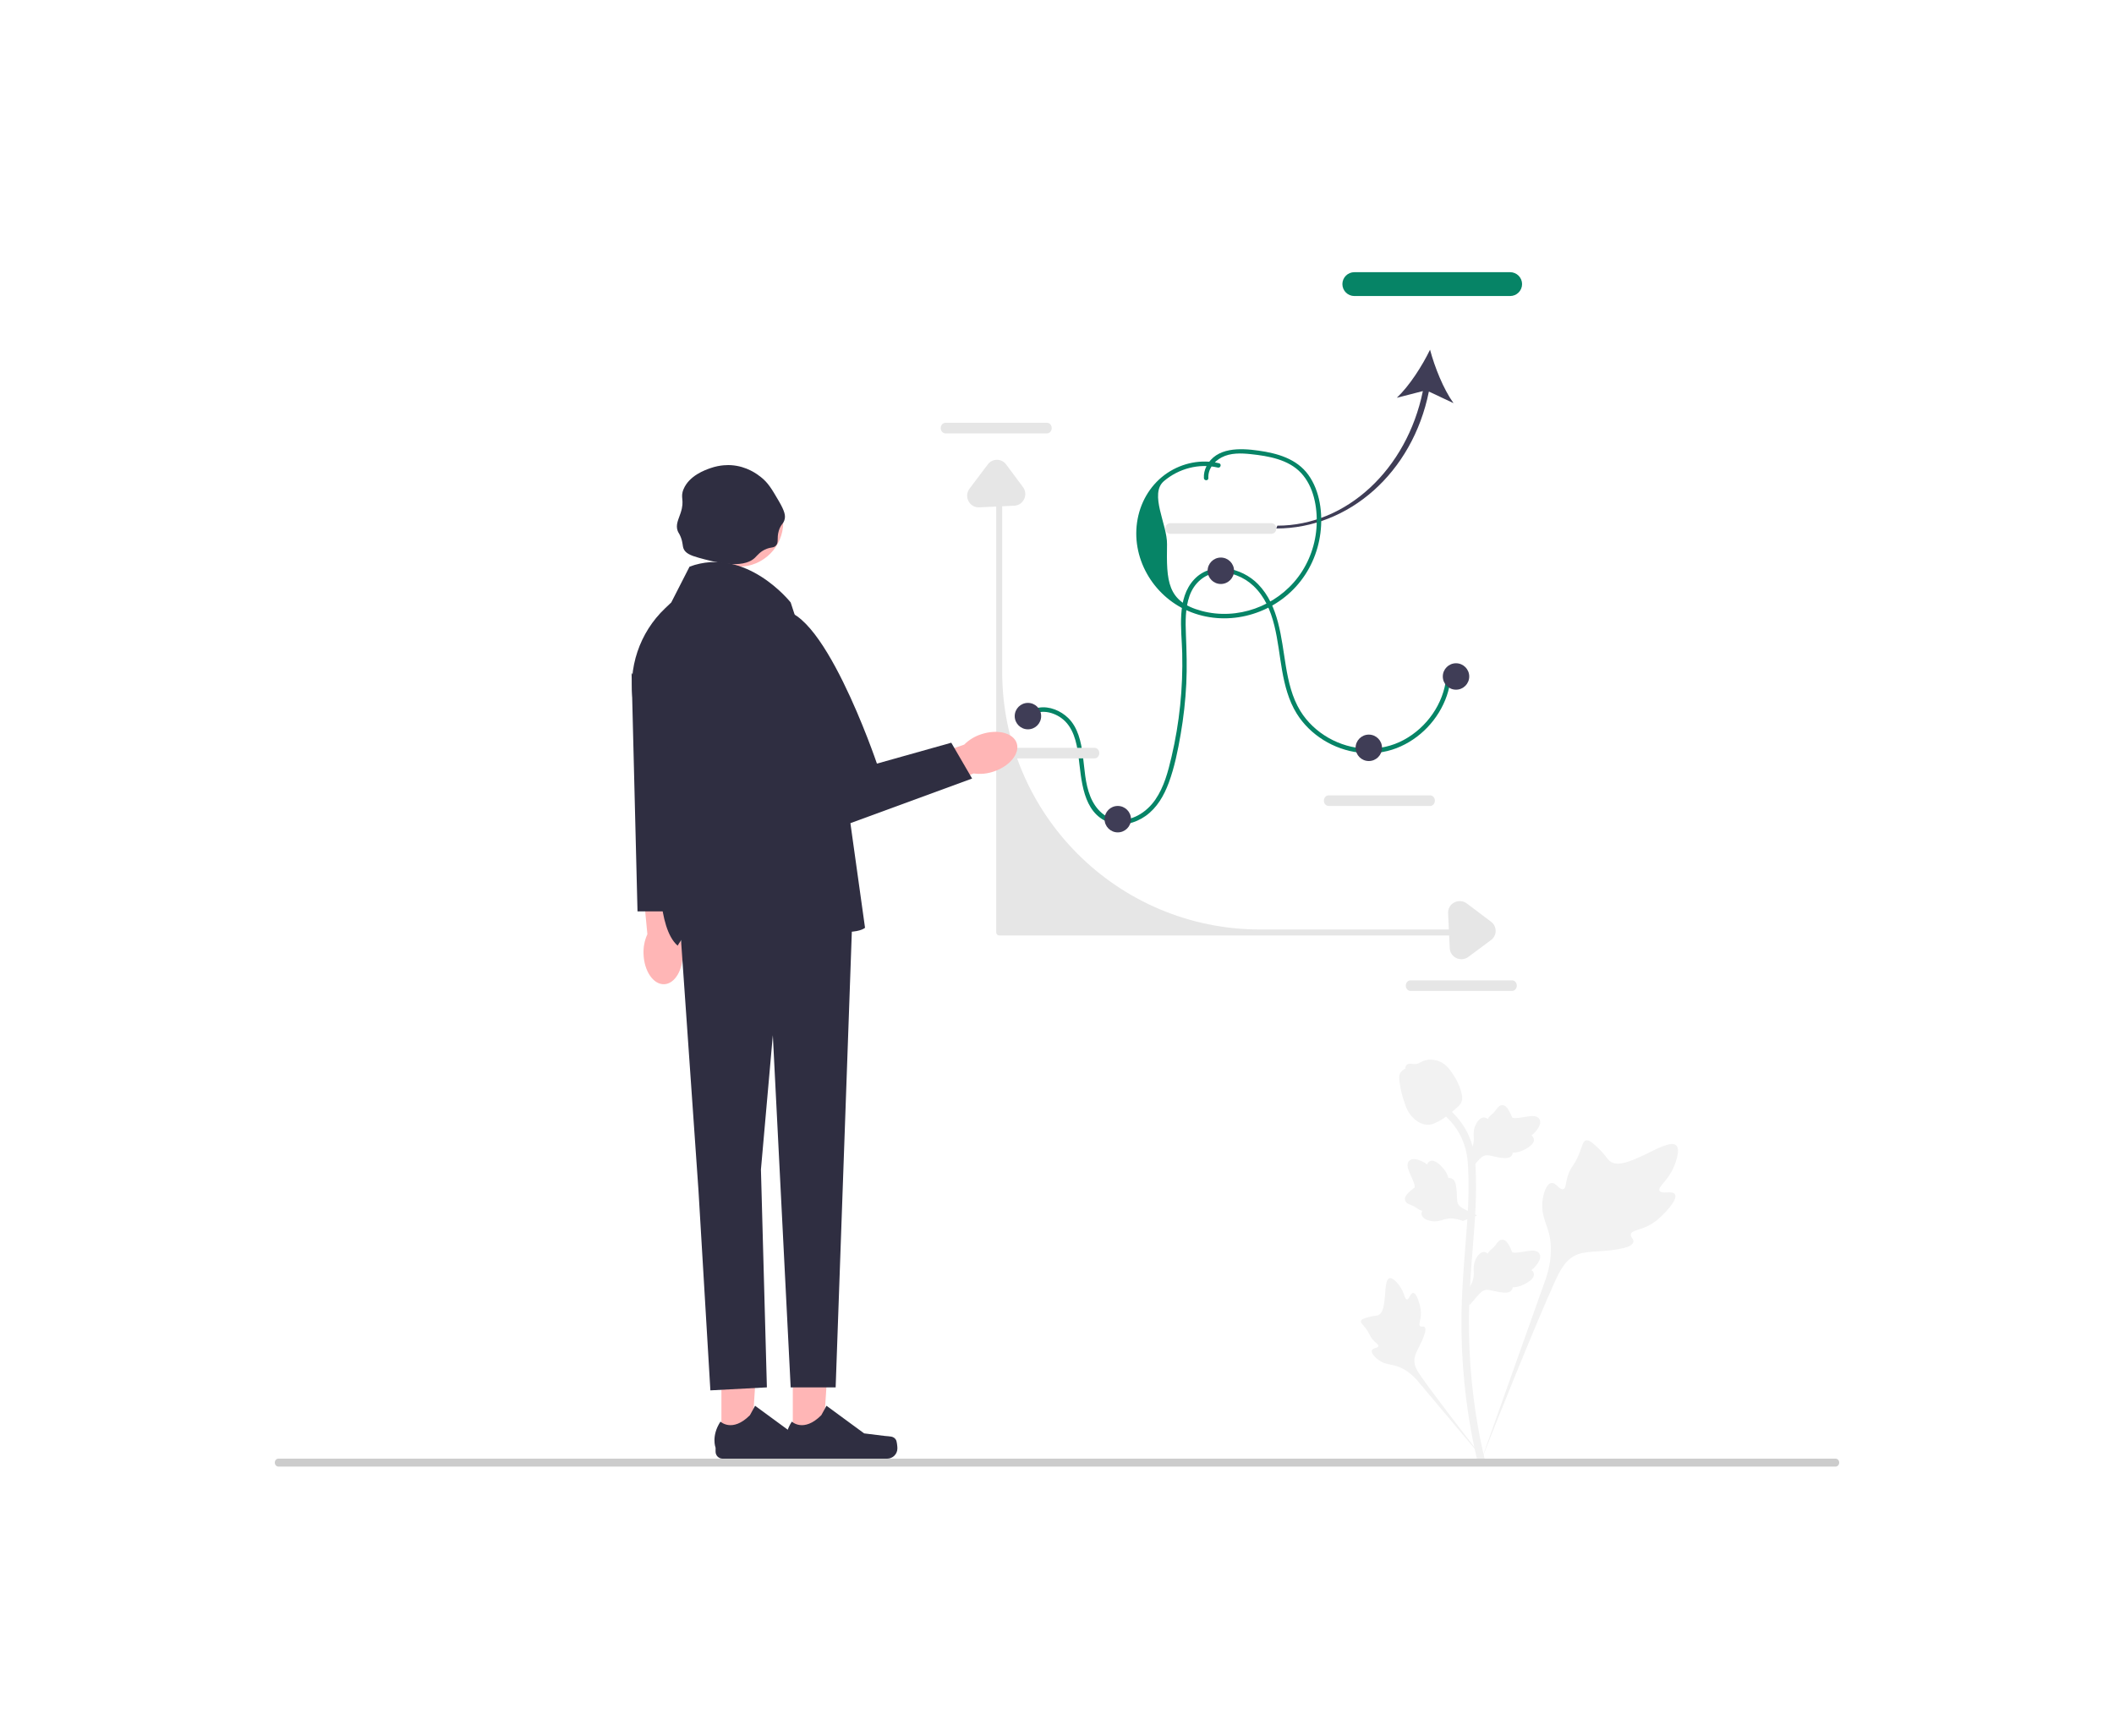
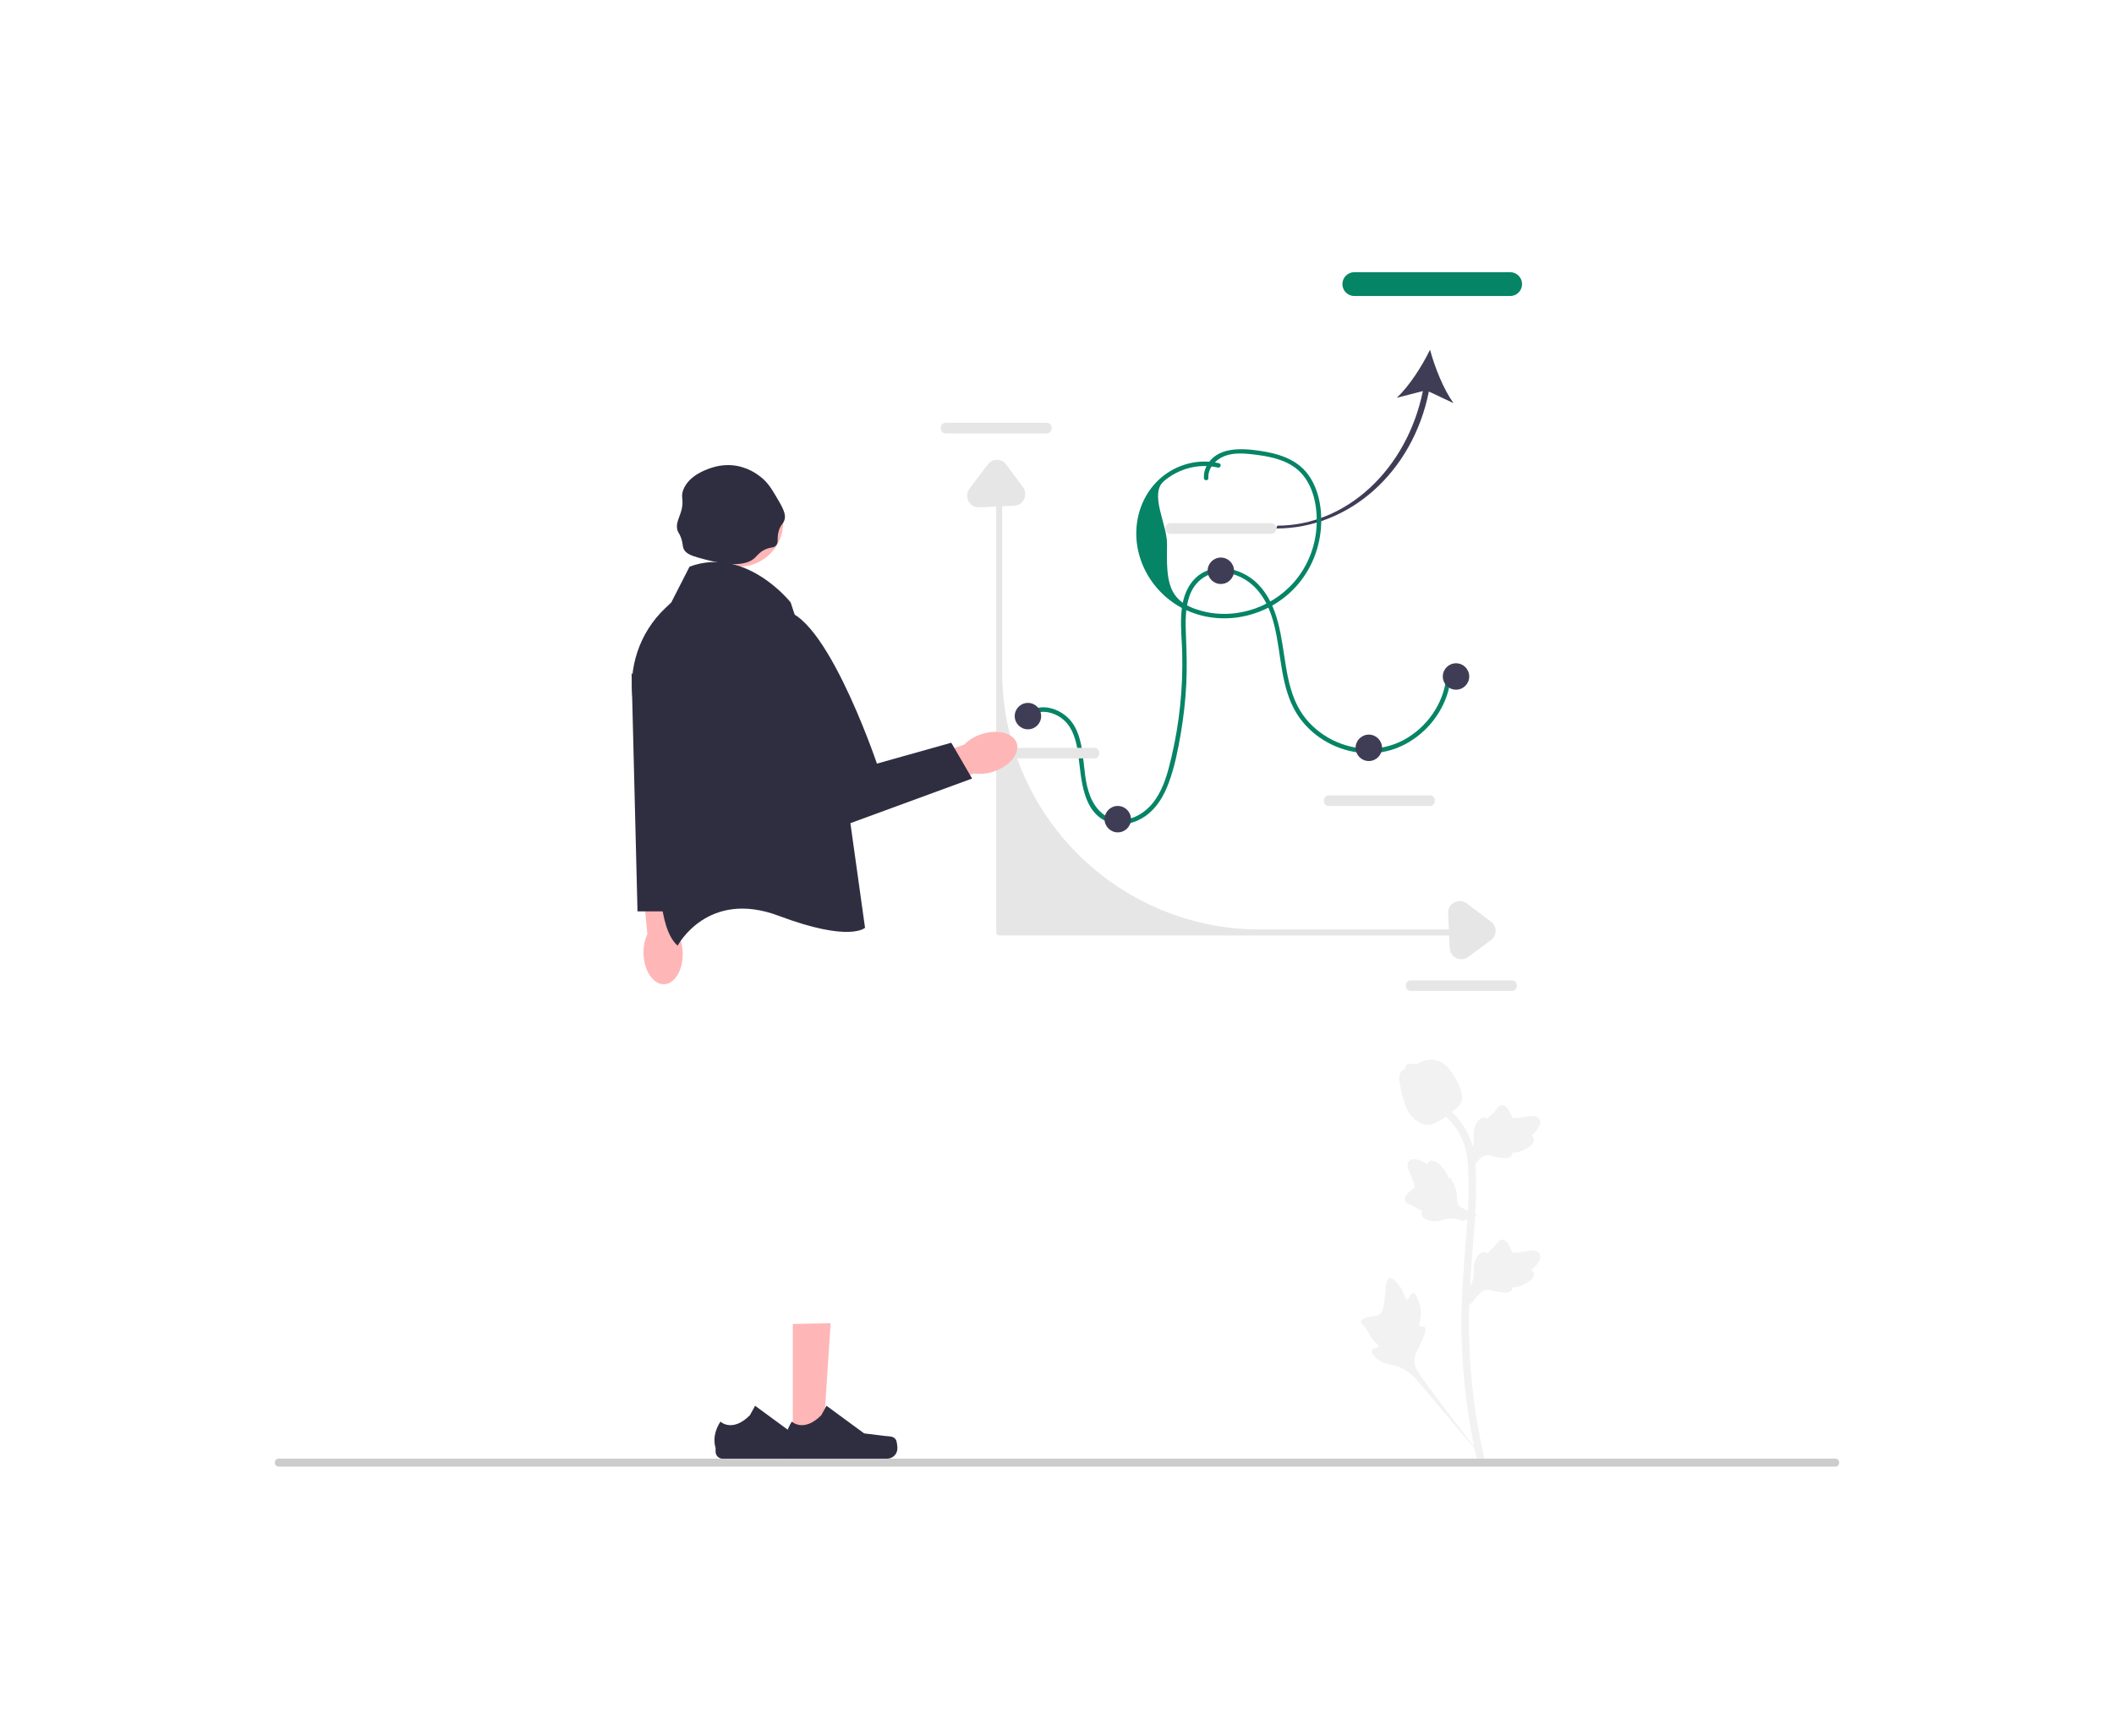
<svg xmlns="http://www.w3.org/2000/svg" width="800px" height="657px" viewBox="0 0 800 657" version="1.1">
  <title>Cash back mortgage</title>
  <g id="Cash-back-mortgage" stroke="none" stroke-width="1" fill="none" fill-rule="evenodd">
    <rect fill="#FFFFFF" x="0" y="0" width="800" height="657" />
    <g id="undraw_financial_data_re_p0fl-(1)" transform="translate(104, 103)" fill-rule="nonzero">
      <path d="M285.424,168.681 C288.66,165.11 294.004,166.154 297.559,168.674 C302.135,171.917 303.444,177.839 304.119,183.089 C305.261,191.976 305.599,204.538 315.661,208.254 C320.309,209.97 325.63,208.553 329.557,205.765 C333.845,202.721 336.52,198.038 338.312,193.184 C340.482,187.307 341.737,181.021 342.802,174.863 C343.89,168.565 344.604,162.2 344.924,155.816 C345.237,149.571 345.033,143.367 344.786,137.126 C344.592,132.253 344.518,127.136 346.161,122.476 C347.821,117.77 351.68,114.191 356.754,113.719 C361.679,113.26 366.751,115.341 370.315,118.698 C378.864,126.753 379.267,139.904 381.178,150.706 C382.181,156.38 383.649,162.123 386.726,167.06 C389.256,171.121 392.772,174.525 396.823,177.051 C404.992,182.145 415.402,183.631 424.467,180.131 C433.318,176.715 440.442,169.245 443.525,160.267 C444.286,158.05 444.756,155.76 444.995,153.429 C445.106,152.346 443.414,152.354 443.304,153.429 C442.29,163.333 435.943,172.302 427.246,177 C418.296,181.833 407.459,181.22 398.715,176.209 C394.417,173.746 390.677,170.271 388.079,166.034 C384.928,160.895 383.579,154.906 382.597,149.025 C380.825,138.403 380.02,126.208 372.073,118.053 C365.909,111.728 354.567,109.19 347.943,116.235 C341.122,123.489 343.167,135.174 343.385,144.179 C343.704,157.368 342.346,170.587 339.337,183.43 C338.027,189.021 336.521,194.786 333.233,199.579 C330.229,203.96 325.319,207.356 319.851,207.302 C314.398,207.248 310.567,203.234 308.631,198.448 C306.589,193.399 306.455,187.946 305.748,182.617 C305.1,177.724 303.917,172.31 300.254,168.73 C297.406,165.945 293.18,164.153 289.171,164.793 C287.245,165.101 285.537,166.039 284.228,167.483 C283.498,168.288 284.691,169.49 285.424,168.681 L285.424,168.681 L285.424,168.681 Z" id="Path" fill="#068466" />
      <g id="Group" transform="translate(411, 298)" fill="#F2F2F2">
-         <path d="M118.856,50.968 C117.902,49.361 113.772,51.081 113.013,49.623 C112.257,48.17 116.093,45.955 118.285,40.896 C118.681,39.984 121.172,34.235 119.328,32.462 C115.832,29.099 99.838,42.975 94.24,38.434 C93.012,37.438 92.154,35.448 88.436,32.218 C86.957,30.933 86.062,30.353 85.197,30.569 C83.969,30.875 83.871,32.517 82.554,35.744 C80.579,40.584 79.411,40.292 78.26,44.153 C77.406,47.02 77.601,48.687 76.596,49.011 C75.173,49.471 73.864,46.43 72.061,46.703 C70.222,46.98 69.11,50.521 68.758,53.171 C68.099,58.145 69.928,61.428 70.942,64.879 C72.044,68.63 72.698,74.334 70.154,82.408 L44.968,153.267 C50.528,138.727 66.628,98.869 73.392,84.058 C75.345,79.782 77.502,75.445 81.929,73.733 C86.192,72.085 92.046,73.069 99.509,71.274 C100.381,71.064 102.8,70.45 103.104,69.029 C103.356,67.854 101.933,67.199 102.152,66.099 C102.445,64.623 105.243,64.605 108.681,62.903 C111.105,61.702 112.616,60.275 113.915,59.047 C114.306,58.677 120.127,53.107 118.856,50.968 L118.856,50.968 L118.856,50.968 Z" id="Path" />
        <path d="M19.77,88.271 C18.705,88.275 18.359,90.795 17.423,90.746 C16.491,90.698 16.509,88.178 14.655,85.644 C14.321,85.187 12.214,82.308 10.81,82.7 C8.149,83.443 10.354,95.285 6.507,96.719 C5.663,97.033 4.438,96.88 1.778,97.77 C0.719,98.124 0.176,98.395 0.032,98.882 C-0.171,99.572 0.607,100.093 1.813,101.67 C3.622,104.034 3.142,104.523 4.708,106.201 C5.87,107.447 6.746,107.832 6.615,108.418 C6.431,109.248 4.558,109.012 4.172,109.974 C3.778,110.956 5.197,112.523 6.398,113.46 C8.653,115.218 10.794,115.268 12.783,115.767 C14.944,116.309 17.937,117.635 21.171,121.212 L48.732,154 C43.19,147.08 28.244,127.689 22.916,120.1 C21.378,117.909 19.869,115.601 20.305,112.937 C20.725,110.373 22.898,107.787 24.169,103.612 C24.317,103.124 24.713,101.761 24.103,101.202 C23.598,100.74 22.865,101.248 22.388,100.823 C21.747,100.254 22.545,98.877 22.701,96.701 C22.81,95.167 22.544,94.014 22.316,93.024 C22.247,92.725 21.188,88.265 19.77,88.27 L19.77,88.271 L19.77,88.271 Z" id="Path" />
        <path d="M41.024,93.035 L40.382,87.313 L40.675,86.879 C42.032,84.874 42.724,82.915 42.732,81.056 C42.734,80.76 42.72,80.464 42.706,80.163 C42.651,78.97 42.582,77.486 43.356,75.757 C43.791,74.792 45.011,72.56 46.845,72.836 C47.339,72.906 47.712,73.132 47.996,73.397 C48.037,73.331 48.08,73.265 48.126,73.193 C48.697,72.323 49.15,71.95 49.585,71.59 C49.92,71.314 50.266,71.03 50.808,70.356 C51.046,70.06 51.232,69.8 51.388,69.582 C51.862,68.922 52.482,68.134 53.575,68.148 C54.742,68.203 55.354,69.168 55.759,69.806 C56.483,70.944 56.81,71.765 57.028,72.309 C57.107,72.508 57.196,72.731 57.242,72.801 C57.618,73.353 60.677,72.836 61.829,72.649 C64.417,72.218 66.657,71.845 67.58,73.475 C68.241,74.64 67.75,76.182 66.076,78.18 C65.555,78.801 65,79.274 64.507,79.644 C64.915,79.887 65.281,80.26 65.429,80.846 L65.429,80.846 C65.777,82.232 64.583,83.622 61.882,84.981 C61.211,85.321 60.308,85.774 59.042,85.993 C58.446,86.095 57.909,86.12 57.45,86.133 C57.44,86.399 57.378,86.686 57.216,86.982 C56.741,87.852 55.754,88.266 54.265,88.167 C52.627,88.081 51.279,87.769 50.089,87.495 C49.05,87.258 48.155,87.056 47.452,87.103 C46.149,87.208 45.145,88.25 43.966,89.601 L41.024,93.035 L41.024,93.035 L41.024,93.035 Z" id="Path" />
-         <path d="M44.002,58.968 L38.622,61.04 L38.127,60.866 C35.84,60.064 33.767,59.893 31.964,60.357 C31.677,60.43 31.395,60.519 31.106,60.608 C29.964,60.965 28.545,61.408 26.673,61.098 C25.629,60.923 23.157,60.311 22.959,58.469 C22.901,57.974 23.026,57.556 23.211,57.215 C23.136,57.192 23.061,57.167 22.98,57.141 C21.992,56.81 21.516,56.468 21.057,56.138 C20.705,55.885 20.341,55.623 19.551,55.27 C19.204,55.115 18.906,55.002 18.655,54.906 C17.895,54.616 16.975,54.217 16.711,53.158 C16.468,52.016 17.247,51.181 17.763,50.627 C18.682,49.64 19.393,49.115 19.865,48.767 C20.038,48.641 20.232,48.497 20.287,48.435 C20.727,47.932 19.451,45.108 18.977,44.043 C17.903,41.652 16.973,39.584 18.318,38.279 C19.28,37.345 20.898,37.428 23.257,38.538 C23.992,38.884 24.59,39.3 25.074,39.682 C25.206,39.226 25.474,38.779 26.004,38.487 L26.004,38.487 C27.259,37.799 28.908,38.599 30.91,40.864 C31.409,41.426 32.077,42.184 32.61,43.351 C32.86,43.901 33.02,44.413 33.15,44.853 C33.409,44.795 33.704,44.782 34.031,44.864 C34.994,45.101 35.646,45.95 35.927,47.413 C36.26,49.017 36.3,50.399 36.337,51.617 C36.37,52.681 36.402,53.597 36.625,54.264 C37.058,55.496 38.321,56.202 39.929,56.997 L44.002,58.968 L44.002,58.968 L44.002,58.968 Z" id="Path" />
+         <path d="M44.002,58.968 L38.622,61.04 L38.127,60.866 C35.84,60.064 33.767,59.893 31.964,60.357 C31.677,60.43 31.395,60.519 31.106,60.608 C29.964,60.965 28.545,61.408 26.673,61.098 C25.629,60.923 23.157,60.311 22.959,58.469 C22.901,57.974 23.026,57.556 23.211,57.215 C23.136,57.192 23.061,57.167 22.98,57.141 C21.992,56.81 21.516,56.468 21.057,56.138 C20.705,55.885 20.341,55.623 19.551,55.27 C19.204,55.115 18.906,55.002 18.655,54.906 C17.895,54.616 16.975,54.217 16.711,53.158 C16.468,52.016 17.247,51.181 17.763,50.627 C18.682,49.64 19.393,49.115 19.865,48.767 C20.038,48.641 20.232,48.497 20.287,48.435 C20.727,47.932 19.451,45.108 18.977,44.043 C17.903,41.652 16.973,39.584 18.318,38.279 C19.28,37.345 20.898,37.428 23.257,38.538 C23.992,38.884 24.59,39.3 25.074,39.682 C25.206,39.226 25.474,38.779 26.004,38.487 L26.004,38.487 C27.259,37.799 28.908,38.599 30.91,40.864 C31.409,41.426 32.077,42.184 32.61,43.351 C32.86,43.901 33.02,44.413 33.15,44.853 C33.409,44.795 33.704,44.782 34.031,44.864 C36.26,49.017 36.3,50.399 36.337,51.617 C36.37,52.681 36.402,53.597 36.625,54.264 C37.058,55.496 38.321,56.202 39.929,56.997 L44.002,58.968 L44.002,58.968 L44.002,58.968 Z" id="Path" />
        <path d="M41.024,42.112 L40.382,36.391 L40.675,35.957 C42.032,33.951 42.724,31.992 42.732,30.133 C42.734,29.838 42.72,29.542 42.706,29.241 C42.651,28.047 42.582,26.564 43.356,24.834 C43.791,23.87 45.011,21.638 46.845,21.914 C47.339,21.983 47.712,22.21 47.996,22.475 C48.037,22.409 48.08,22.342 48.126,22.271 C48.697,21.4 49.15,21.027 49.585,20.668 C49.92,20.392 50.266,20.107 50.808,19.433 C51.046,19.138 51.232,18.878 51.388,18.66 C51.862,17.999 52.482,17.212 53.575,17.226 C54.742,17.281 55.354,18.245 55.759,18.883 C56.483,20.022 56.81,20.842 57.028,21.386 C57.107,21.585 57.196,21.809 57.242,21.878 C57.618,22.431 60.677,21.914 61.829,21.726 C64.417,21.295 66.657,20.922 67.58,22.552 C68.241,23.718 67.75,25.26 66.076,27.257 C65.555,27.879 65,28.351 64.507,28.721 C64.915,28.965 65.281,29.338 65.429,29.923 L65.429,29.923 C65.777,31.31 64.583,32.7 61.882,34.059 C61.211,34.399 60.308,34.852 59.042,35.07 C58.446,35.172 57.909,35.197 57.45,35.211 C57.44,35.476 57.378,35.764 57.216,36.059 C56.741,36.93 55.754,37.344 54.265,37.244 C52.627,37.159 51.279,36.847 50.089,36.573 C49.05,36.336 48.155,36.134 47.452,36.181 C46.149,36.286 45.145,37.327 43.966,38.678 L41.024,42.112 L41.024,42.112 L41.024,42.112 Z" id="Path" />
        <path d="M46.886,153.173 L45.686,152.422 L45.395,151.038 L45.686,152.422 L44.286,152.582 C44.264,152.452 44.188,152.154 44.073,151.687 C43.446,149.129 41.536,141.343 39.942,129.083 C38.83,120.524 38.201,111.724 38.071,102.925 C37.94,94.112 38.358,87.44 38.693,82.078 C38.946,78.033 39.253,74.182 39.555,70.43 C40.357,60.407 41.114,50.939 40.551,40.457 C40.426,38.117 40.165,33.247 37.315,28.064 C35.662,25.058 33.385,22.389 30.547,20.135 L32.312,17.919 C35.445,20.411 37.964,23.367 39.8,26.705 C42.959,32.451 43.244,37.758 43.381,40.308 C43.954,50.975 43.189,60.534 42.378,70.654 C42.079,74.392 41.772,78.227 41.521,82.255 C41.189,87.567 40.775,94.181 40.904,102.881 C41.031,111.575 41.653,120.267 42.75,128.718 C44.325,140.824 46.207,148.493 46.826,151.013 C47.155,152.358 47.224,152.64 46.886,153.173 L46.886,153.173 L46.886,153.173 Z" id="Path" />
        <path d="M25.351,24.63 C25.235,24.63 25.117,24.627 24.998,24.619 C22.586,24.489 20.351,23.047 18.357,20.334 C17.422,19.058 16.943,17.602 15.988,14.698 C15.84,14.25 15.121,11.979 14.684,8.855 C14.398,6.813 14.434,5.96 14.839,5.205 C15.288,4.365 16.016,3.78 16.835,3.385 C16.799,3.114 16.828,2.835 16.946,2.55 C17.429,1.371 18.712,1.525 19.407,1.6 C19.758,1.644 20.197,1.702 20.67,1.677 C21.414,1.641 21.814,1.42 22.42,1.089 C22.999,0.771 23.72,0.376 24.789,0.158 C26.897,-0.281 28.664,0.315 29.246,0.511 C32.31,1.531 33.821,3.91 35.569,6.664 C35.918,7.216 37.115,9.228 37.905,11.985 C38.474,13.974 38.394,14.858 38.223,15.516 C37.874,16.867 37.051,17.64 34.961,19.348 C32.778,21.135 31.682,22.03 30.742,22.574 C28.552,23.837 27.177,24.63 25.351,24.63 L25.351,24.63 L25.351,24.63 Z" id="Path" />
      </g>
      <path d="M377.241,99 L338.76,99 C337.789,99 337,98.103 337,97 C337,95.897 337.789,95 338.76,95 L377.241,95 C378.211,95 379,95.897 379,97 C379,98.103 378.211,99 377.241,99 L377.241,99 Z" id="Path" fill="#E6E6E6" />
      <path d="M437.241,202 L398.76,202 C397.789,202 397,201.103 397,200 C397,198.897 397.789,198 398.76,198 L437.241,198 C438.211,198 439,198.897 439,200 C439,201.103 438.211,202 437.241,202 L437.241,202 Z" id="Path" fill="#E6E6E6" />
      <path d="M468.241,272 L429.76,272 C428.789,272 428,271.103 428,270 C428,268.897 428.789,268 429.76,268 L468.241,268 C469.211,268 470,268.897 470,270 C470,271.103 469.211,272 468.241,272 L468.241,272 Z" id="Path" fill="#E6E6E6" />
      <path d="M292.241,61 L253.76,61 C252.789,61 252,60.103 252,59 C252,57.897 252.789,57 253.76,57 L292.241,57 C293.211,57 294,57.897 294,59 C294,60.103 293.211,61 292.241,61 L292.241,61 Z" id="Path" fill="#E6E6E6" />
      <path d="M0,450.5 C0,451.332 0.598,452 1.343,452 L590.657,452 C591.402,452 592,451.332 592,450.5 C592,449.668 591.402,449 590.657,449 L1.343,449 C0.598,449 0,449.668 0,450.5 Z" id="Path" fill="#CCCCCC" />
      <path d="M448.873,251 L274.127,251 C273.504,251 273,250.496 273,249.873 L273,83.127 C273,82.504 273.504,82 274.127,82 C274.749,82 275.253,82.504 275.253,83.127 L275.253,151.164 C275.253,205.057 318.943,248.747 372.836,248.747 L448.873,248.747 C449.496,248.747 450,249.251 450,249.873 C450,250.496 449.496,251 448.873,251 L448.873,251 Z" id="Path" fill="#E6E6E6" />
      <path d="M310.241,184 L271.76,184 C270.789,184 270,183.103 270,182 C270,180.897 270.789,180 271.76,180 L310.241,180 C311.211,180 312,180.897 312,182 C312,183.103 311.211,184 310.241,184 L310.241,184 Z" id="Path" fill="#E6E6E6" />
      <g id="Group" transform="translate(135, 73)">
        <path d="M137.021,115.974 C143.13,113.95 147.04,109.146 145.756,105.246 C144.471,101.345 138.479,99.825 132.369,101.85 C129.917,102.626 127.686,103.98 125.862,105.798 L100.089,114.703 L104.511,126.75 L129.449,116.693 C131.994,117.063 134.591,116.817 137.021,115.974 L137.021,115.974 Z" id="uuid-5c502ea6-9d8d-47ac-9944-b5b4822d592a-322" fill="#FFB6B6" />
        <path d="M4.535,185.024 C4.743,191.476 8.23,196.598 12.321,196.464 C16.413,196.33 19.56,190.992 19.35,184.538 C19.302,181.958 18.639,179.428 17.416,177.159 L16.188,149.834 L3.422,150.685 L5.988,177.533 C4.914,179.878 4.416,182.446 4.535,185.024 L4.535,185.024 Z" id="uuid-ca9917be-6801-4c2d-b7fb-204f6c00dfb7-323" fill="#FFB6B6" />
        <g transform="translate(31.372, 324.747)" id="Path">
-           <polygon fill="#FFB6B6" points="2.636 44.399 14.031 44.398 16.951 0 2.634 0.293" />
          <path d="M41.677,44.14 L41.677,44.14 C42.032,44.74 42.219,46.675 42.219,47.372 L42.219,47.372 C42.219,49.516 40.488,51.253 38.352,51.253 L3.062,51.253 C1.605,51.253 0.424,50.068 0.424,48.606 L0.424,47.131 C0.424,47.131 -1.322,42.7 2.272,37.239 C2.272,37.239 6.739,41.515 13.414,34.817 L15.383,31.239 L29.631,41.695 L37.529,42.671 C39.257,42.884 40.789,42.638 41.677,44.14 L41.677,44.14 L41.677,44.14 Z" fill="#2F2E41" />
        </g>
        <g transform="translate(58.384, 324.747)" id="Path">
          <polygon fill="#FFB6B6" points="2.636 44.399 14.031 44.398 16.951 0 2.634 0.293" />
          <path d="M41.677,44.14 L41.677,44.14 C42.032,44.74 42.219,46.675 42.219,47.372 L42.219,47.372 C42.219,49.516 40.488,51.253 38.352,51.253 L3.062,51.253 C1.605,51.253 0.424,50.068 0.424,48.606 L0.424,47.131 C0.424,47.131 -1.322,42.7 2.272,37.239 C2.272,37.239 6.739,41.515 13.414,34.817 L15.383,31.239 L29.631,41.695 L37.529,42.671 C39.257,42.884 40.789,42.638 41.677,44.14 L41.677,44.14 L41.677,44.14 Z" fill="#2F2E41" />
        </g>
        <ellipse id="Oval" fill="#FFB6B6" cx="40.639" cy="21.633" rx="16.762" ry="16.821" />
-         <polygon id="Path" fill="#2F2E41" points="17.445 161.545 25.324 274.487 29.826 350.159 51.211 349.029 48.96 266.581 53.462 215.757 60.215 349.029 77.235 349.029 83.851 162.674 47.271 157.592" />
        <path d="M46.709,35.049 C41.941,39.654 30.923,36.601 25.324,35.049 C22.242,34.195 20.382,33.314 19.696,31.661 C19.22,30.511 19.491,29.421 18.571,27.143 C18.032,25.809 17.748,25.709 17.445,24.884 C16.602,22.584 17.774,20.535 18.571,18.107 C20.235,13.042 18.248,12.473 19.696,9.072 C21.874,3.959 27.796,1.879 29.826,1.166 C33.617,-0.165 36.778,-0.025 37.705,0.037 C43.642,0.429 47.612,3.486 48.96,4.554 C51.692,6.719 53.032,9.01 55.713,13.59 C58.045,17.575 58.215,19.105 57.964,20.366 C57.581,22.288 56.476,22.296 55.713,24.884 C54.847,27.822 55.832,29.299 54.587,30.531 C53.746,31.364 52.964,31.018 51.211,31.661 C48.798,32.546 47.606,34.182 46.709,35.049 Z" id="Path" fill="#2F2E41" />
        <path d="M60.215,51.99 C60.215,51.99 43.332,30.531 21.947,38.437 L15.022,51.99 L12.708,54.188 C3.001,63.408 -1.515,76.86 0.653,90.094 L10.692,151.38 C10.692,151.38 9.567,175.098 17.445,181.874 C17.445,181.874 28.701,160.415 55.713,170.58 C82.725,180.745 88.353,175.098 88.353,175.098 L79.349,110.72 L60.215,51.99 L60.215,51.99 Z" id="Path" fill="#2F2E41" />
        <path d="M54.587,55.379 L48.96,67.802 L70.344,140.086 L128.871,118.626 L120.992,105.073 L92.855,112.979 C92.855,112.979 71.47,49.731 54.587,55.379 Z" id="Path" fill="#2F2E41" />
        <polygon id="Path" fill="#2F2E41" points="14.632 168.886 2.251 168.886 0 78.532 14.632 109.026" />
      </g>
      <circle id="Oval" fill="#3F3D56" cx="285" cy="168" r="5" />
      <circle id="Oval" fill="#3F3D56" cx="319" cy="207" r="5" />
      <circle id="Oval" fill="#3F3D56" cx="358" cy="113" r="5" />
      <circle id="Oval" fill="#3F3D56" cx="414" cy="180" r="5" />
      <circle id="Oval" fill="#3F3D56" cx="447" cy="153" r="5" />
      <g id="Group" transform="translate(379, 0)">
        <path d="M57.73,45.17 L67.057,49.57 C63.231,44.253 59.935,35.95 58.17,29.343 C55.182,35.498 50.365,43.028 45.597,47.527 L55.455,45.001 C49.381,74.647 26.534,95.929 0.37,95.929 L0,97 C27.328,97 51.528,76.013 57.73,45.17 L57.73,45.17 Z" id="Path" fill="#3F3D56" />
        <path d="M29.533,0 L88.467,0 C90.966,0 93,2.025 93,4.514 C93,7.003 90.966,9.029 88.467,9.029 L29.533,9.029 C27.034,9.029 25,7.003 25,4.514 C25,2.025 27.034,0 29.533,0 Z" id="Path" fill="#068466" />
      </g>
      <path d="M449.049,260 C448.413,260 447.771,259.86 447.16,259.578 C445.653,258.88 444.707,257.485 444.63,255.846 L444.005,242.554 C443.925,240.847 444.828,239.295 446.364,238.503 C447.899,237.71 449.709,237.864 451.086,238.9 L460.269,245.823 C461.374,246.655 462.004,247.919 462,249.288 C461.996,250.659 461.357,251.917 460.248,252.743 L451.69,259.112 C450.9,259.7 449.981,260 449.049,260 L449.049,260 Z" id="Path" fill="#E6E6E6" />
      <path d="M284,83.951 C284,84.587 283.86,85.229 283.578,85.84 C282.88,87.347 281.485,88.293 279.846,88.37 L266.554,88.995 C264.847,89.075 263.295,88.172 262.503,86.636 C261.71,85.101 261.864,83.291 262.9,81.914 L269.823,72.731 C270.655,71.626 271.919,70.996 273.288,71 C274.659,71.004 275.917,71.643 276.743,72.752 L283.112,81.31 C283.7,82.1 284,83.019 284,83.951 L284,83.951 Z" id="Path" fill="#E6E6E6" />
      <path d="M357.328,72.311 C350.652,70.704 343.519,72.159 337.812,75.948 C331.828,79.92 327.865,86.282 326.524,93.33 C323.757,107.871 332.211,122.397 345.571,128.184 C359.615,134.268 376.322,130.186 386.521,118.895 C391.577,113.298 394.736,106.218 395.687,98.73 C396.624,91.354 395.556,82.844 391.112,76.688 C386.703,70.581 379.363,68.532 372.274,67.532 C365.395,66.561 356.27,66.139 352.551,73.456 C351.841,74.851 351.508,76.354 351.587,77.919 C351.641,79.008 353.333,79.014 353.278,77.919 C353.106,74.498 355.376,71.639 358.285,70.101 C361.656,68.319 365.723,68.47 369.399,68.867 C376.037,69.585 383.573,70.864 388.36,75.987 C393.128,81.091 394.558,88.869 394.262,95.643 C393.953,102.715 391.528,109.675 387.28,115.33 C378.898,126.491 364.231,131.8 350.738,128.195 C337.592,124.682 337.42,116.841 337.637,102.955 C337.753,95.547 330.79,83.886 336.475,79.059 C342.04,74.332 349.755,72.236 356.878,73.951 C357.936,74.205 358.387,72.567 357.328,72.311 L357.328,72.311 L357.328,72.311 Z" id="Path" fill="#068466" />
    </g>
  </g>
</svg>